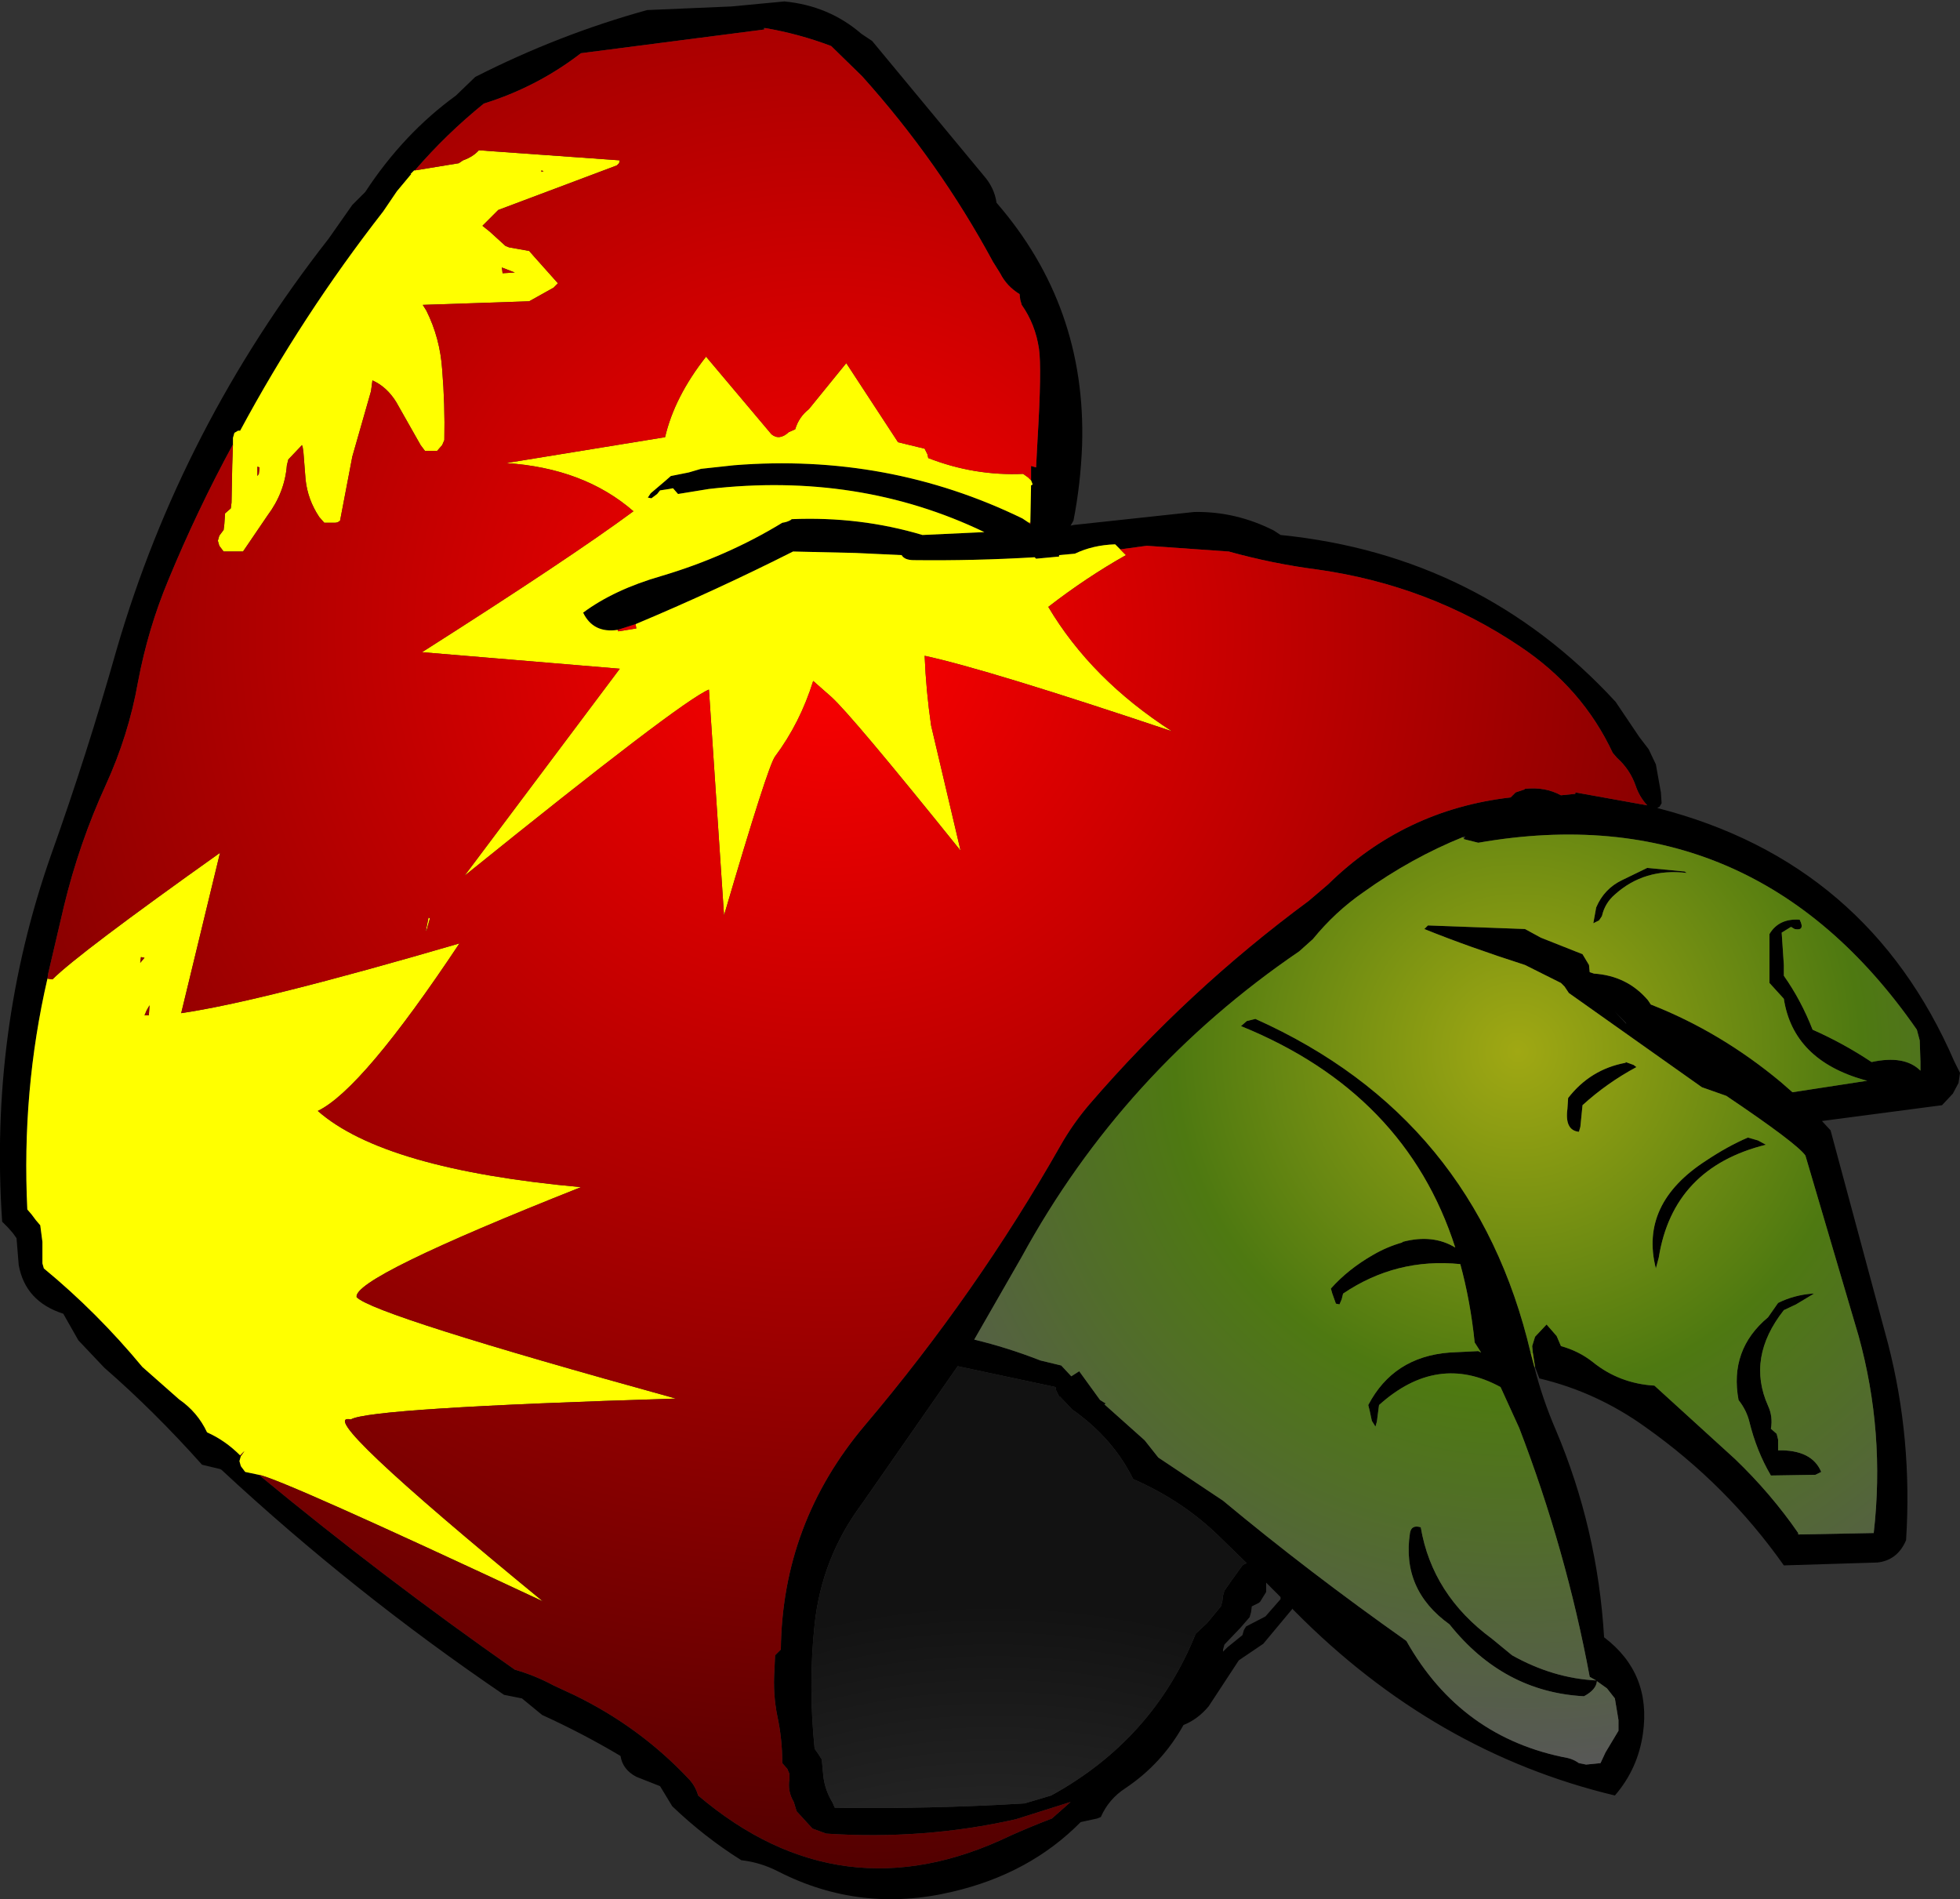
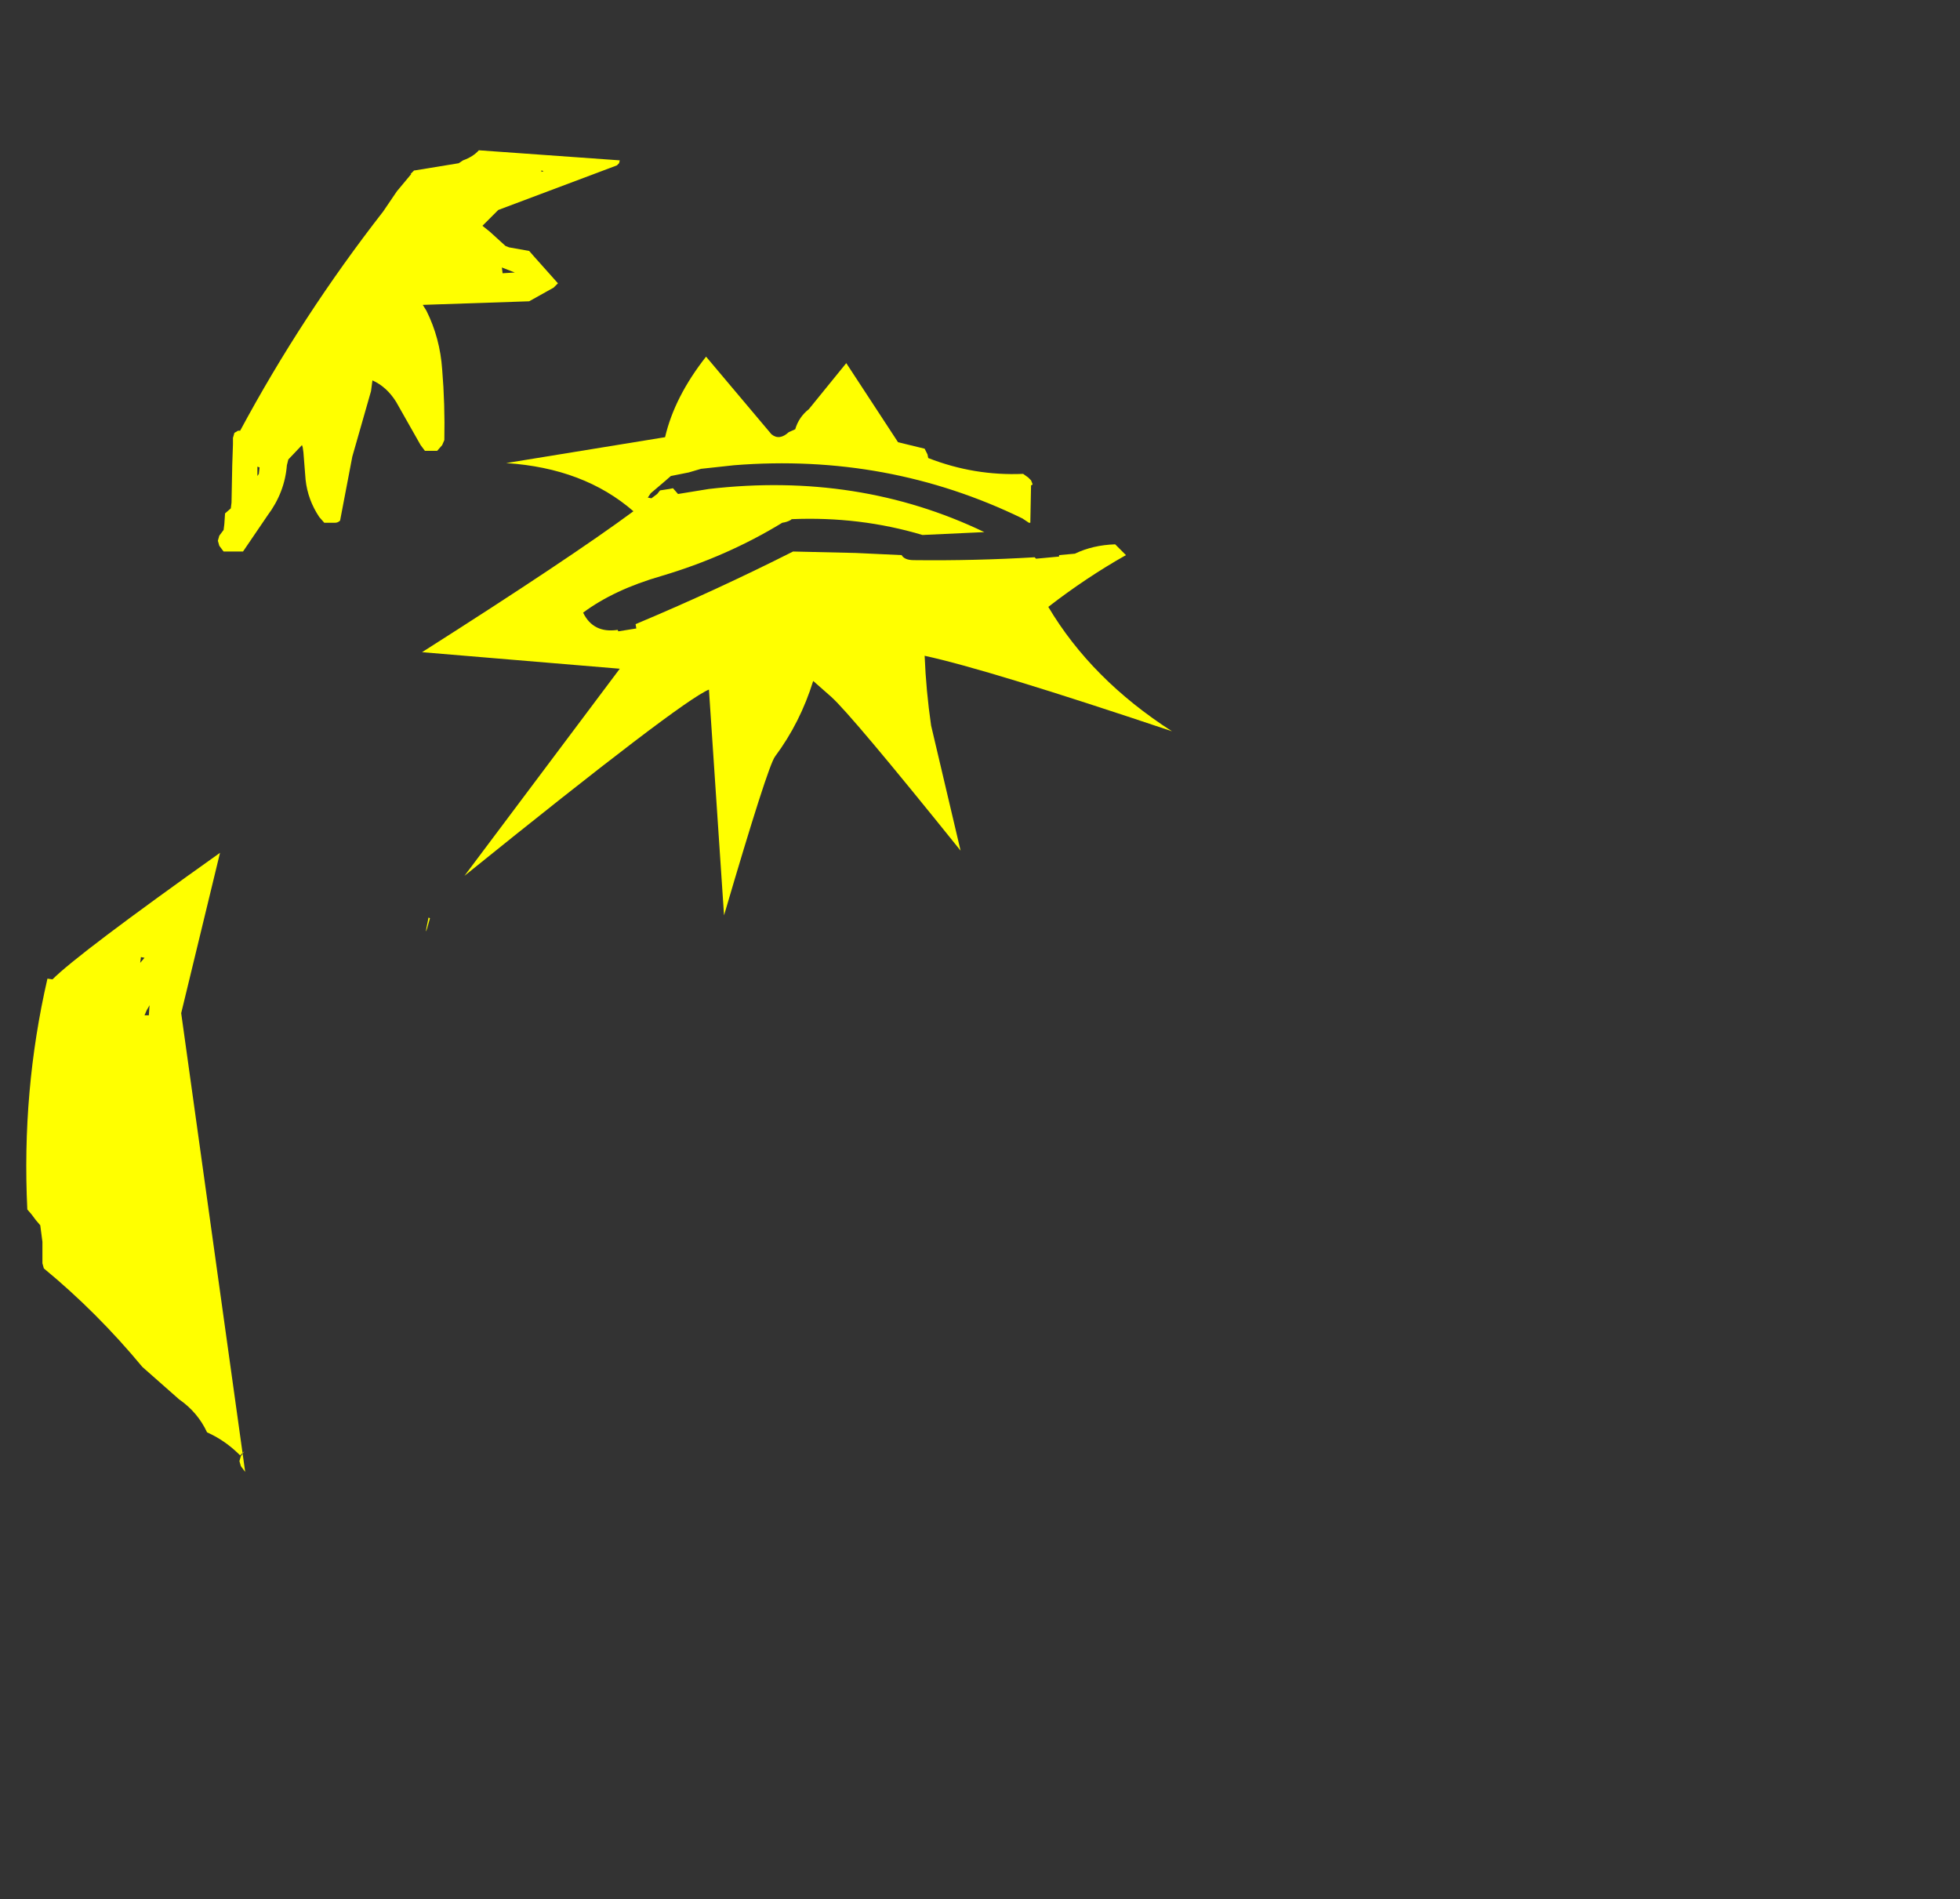
<svg xmlns="http://www.w3.org/2000/svg" height="132.05px" width="136.3px">
  <rect width="100%" height="100%" fill="#333333" stroke="none" />
  <g transform="matrix(1.0, 0.0, 0.0, 1.0, 55.55, 60.1)">
-     <path d="M51.15 34.95 Q51.7 37.15 52.65 39.35 55.55 46.2 56.0 53.75 59.3 56.25 58.7 60.45 58.35 62.9 56.75 64.75 44.2 61.75 34.5 51.95 L34.3 51.75 34.3 51.8 32.3 54.2 30.6 55.35 28.5 58.55 Q27.75 59.45 26.75 59.85 25.25 62.55 22.7 64.25 21.55 65.0 21.0 66.25 L20.75 66.35 19.6 66.6 Q16.05 70.2 10.65 71.45 4.3 72.95 -1.4 70.05 -2.65 69.4 -4.0 69.25 -6.55 67.65 -8.8 65.5 L-9.65 64.1 -11.3 63.45 Q-12.25 62.95 -12.4 62.0 -15.0 60.45 -17.85 59.15 L-19.25 58.0 -20.5 57.75 Q-30.95 50.65 -40.15 42.1 L-40.25 42.05 -41.5 41.75 Q-44.8 38.05 -48.3 35.0 L-50.1 33.1 -51.15 31.25 Q-53.8 30.4 -54.25 27.85 L-54.4 26.0 -54.65 25.65 -55.0 25.25 -55.4 24.85 Q-56.3 11.6 -52.0 -0.65 -49.5 -7.65 -47.45 -14.9 -42.95 -30.4 -32.7 -43.5 L-31.05 -45.85 -30.15 -46.75 Q-27.5 -50.8 -23.85 -53.45 L-22.5 -54.75 Q-16.7 -57.7 -10.55 -59.4 L-4.7 -59.65 -1.0 -60.0 Q2.1 -59.7 4.35 -57.75 L5.1 -57.25 12.85 -47.9 Q13.6 -47.05 13.75 -46.0 20.0 -38.8 19.7 -29.15 19.6 -26.45 19.1 -23.9 L18.9 -23.55 19.15 -23.6 27.5 -24.5 Q30.4 -24.55 33.05 -23.2 L33.5 -22.9 Q47.4 -21.5 56.8 -11.3 L58.45 -8.85 59.1 -8.0 59.6 -6.95 59.95 -5.0 60.0 -4.25 59.85 -4.0 59.75 -3.95 59.7 -3.95 59.75 -3.9 Q74.35 -0.15 80.35 13.7 L80.75 14.5 80.65 15.2 80.25 15.95 79.5 16.75 71.15 17.85 71.75 18.5 75.75 33.35 Q77.45 39.95 77.0 47.0 76.4 48.4 75.0 48.55 L68.5 48.75 Q64.55 43.15 58.9 39.15 55.5 36.7 51.5 35.75 L51.2 34.95 51.05 34.0 51.0 33.5 51.2 32.85 52.0 32.0 52.7 32.8 53.0 33.5 Q54.25 33.85 55.2 34.6 57.05 36.1 59.5 36.25 L65.1 41.35 Q67.6 43.75 69.5 46.5 L69.5 46.6 74.75 46.5 Q75.55 39.5 73.7 32.8 L70.0 20.25 Q69.4 19.4 64.5 16.1 L62.8 15.5 53.55 8.95 53.25 8.5 53.0 8.25 50.5 7.0 Q46.6 5.75 43.5 4.5 L43.75 4.25 50.5 4.5 51.6 5.1 54.5 6.25 54.95 7.0 55.0 7.5 55.3 7.6 Q57.6 7.75 59.05 9.45 L59.25 9.75 Q64.1 11.65 68.3 15.15 L69.1 15.85 74.3 15.05 74.1 15.0 Q69.15 13.6 68.5 9.35 L67.5 8.25 67.5 5.6 67.5 4.85 Q68.15 3.75 69.6 3.85 70.0 4.65 69.25 4.5 L69.0 4.35 68.35 4.75 68.5 7.0 68.5 7.75 Q69.7 9.45 70.5 11.5 72.65 12.45 74.6 13.75 76.9 13.25 78.0 14.35 L78.0 13.75 77.95 12.25 77.75 11.5 Q66.4 -4.85 47.25 -1.5 L46.25 -1.75 46.35 -1.95 46.2 -1.9 Q42.6 -0.45 39.25 1.95 37.3 3.3 35.75 5.2 L34.8 6.05 Q22.55 14.4 15.5 27.3 L12.2 33.05 Q14.5 33.6 16.8 34.5 L18.25 34.85 18.95 35.6 19.5 35.25 20.95 37.25 21.35 37.5 21.25 37.55 24.05 40.05 25.0 41.25 29.5 44.25 Q35.45 49.2 42.25 54.0 46.05 60.75 53.5 62.15 53.9 62.25 54.25 62.5 L54.75 62.6 55.75 62.5 56.1 61.75 57.0 60.25 57.0 59.5 56.75 58.0 56.2 57.3 55.5 56.8 Q55.45 57.4 54.6 57.85 49.0 57.55 45.25 52.85 41.9 50.45 42.5 46.5 42.6 45.9 43.25 46.1 44.05 50.8 48.2 53.85 L49.6 55.0 Q52.45 56.6 55.45 56.75 L55.0 56.5 Q53.35 47.65 50.1 39.2 L48.8 36.35 Q44.4 33.95 40.35 37.6 L40.25 38.35 40.2 38.75 40.1 39.1 39.85 38.7 39.7 38.0 39.6 37.6 Q41.35 34.25 45.25 33.95 L47.25 33.85 47.45 33.95 47.0 33.25 Q46.7 30.35 46.0 27.8 41.55 27.35 37.85 29.85 L37.75 30.25 37.6 30.6 37.35 30.55 37.1 29.85 37.0 29.5 Q38.2 28.15 39.95 27.15 40.9 26.6 41.95 26.3 L42.0 26.25 Q44.1 25.7 45.65 26.65 42.2 15.9 30.75 11.25 L31.15 10.9 31.75 10.75 Q47.05 17.6 50.9 34.0 L51.15 34.95 M-2.4 -58.05 L-15.15 -56.4 Q-18.2 -54.05 -21.9 -52.9 -24.5 -50.8 -26.7 -48.25 L-26.75 -48.25 -27.0 -48.0 -26.95 -48.0 -27.95 -46.8 -28.9 -45.4 Q-34.55 -38.15 -38.85 -30.15 L-39.0 -30.15 -39.25 -30.0 -39.35 -29.65 -39.35 -29.2 Q-41.85 -24.6 -43.85 -19.75 -45.25 -16.4 -45.95 -12.7 -46.6 -9.0 -48.2 -5.5 -50.05 -1.45 -51.1 2.9 L-52.2 7.6 -52.25 7.95 Q-54.05 15.75 -53.65 24.0 L-53.35 24.35 -53.05 24.75 -52.75 25.1 -52.6 26.25 -52.6 27.75 -52.5 28.1 Q-48.8 31.15 -45.65 34.95 L-43.1 37.2 Q-41.8 38.1 -41.15 39.5 -39.9 40.05 -38.85 41.1 L-38.8 41.15 -38.9 41.5 -38.8 41.85 -38.5 42.25 -37.55 42.45 Q-28.9 49.6 -19.75 56.0 -18.35 56.4 -17.05 57.1 L-15.65 57.75 Q-11.1 59.95 -7.7 63.55 -7.2 64.05 -7.0 64.75 2.95 73.2 14.7 67.55 16.15 66.9 17.6 66.35 L18.9 65.2 15.1 66.4 Q8.7 67.85 1.9 67.4 L0.95 67.05 -0.15 65.85 -0.35 65.2 Q-0.8 64.45 -0.65 63.6 L-0.65 63.25 -0.8 62.9 -1.15 62.5 Q-1.15 60.8 -1.5 59.2 -1.8 57.7 -1.7 56.1 L-1.65 55.0 -1.25 54.6 Q-1.15 45.8 4.6 39.0 12.35 29.85 18.2 19.55 19.05 18.05 20.2 16.7 27.05 8.75 35.45 2.55 L36.8 1.4 Q42.1 -3.8 49.5 -4.65 L49.85 -5.0 50.45 -5.2 50.5 -5.25 Q51.9 -5.4 53.0 -4.8 L54.0 -4.9 54.0 -5.0 59.0 -4.1 Q58.45 -4.7 58.2 -5.45 57.8 -6.6 56.9 -7.4 L56.6 -7.75 Q54.5 -12.25 50.15 -15.15 43.85 -19.4 36.05 -20.5 32.95 -20.9 29.9 -21.75 L24.2 -22.15 22.35 -21.9 22.0 -22.25 Q20.45 -22.2 19.2 -21.6 L18.1 -21.5 18.1 -21.4 16.5 -21.25 16.4 -21.35 Q12.2 -21.1 8.0 -21.15 7.35 -21.15 7.15 -21.5 L3.95 -21.65 -0.4 -21.75 Q-5.75 -19.05 -11.35 -16.7 L-12.6 -16.3 Q-14.3 -16.05 -15.0 -17.5 -12.85 -19.1 -9.55 -20.05 -5.0 -21.4 -1.15 -23.75 -0.8 -23.8 -0.55 -23.95 L-0.5 -24.0 Q4.25 -24.2 8.6 -22.9 L12.9 -23.1 Q4.15 -27.3 -6.25 -26.1 L-8.4 -25.75 -8.75 -26.15 -9.0 -26.1 -9.65 -26.0 -9.85 -25.75 -10.25 -25.45 -10.5 -25.5 -10.3 -25.8 -9.3 -26.65 -8.9 -27.0 -7.65 -27.25 -6.8 -27.5 -4.5 -27.75 Q6.2 -28.6 15.55 -24.05 L16.0 -23.75 16.1 -23.65 16.1 -23.75 16.15 -26.35 16.25 -26.4 16.25 -26.45 16.15 -26.7 16.15 -27.7 16.5 -27.6 16.6 -29.5 Q16.9 -34.5 16.7 -35.85 16.45 -37.55 15.5 -38.9 L15.4 -39.25 15.35 -39.65 Q14.45 -40.2 14.0 -41.1 L13.5 -41.9 Q9.75 -48.85 4.4 -54.8 L2.25 -56.9 Q0.0 -57.75 -2.35 -58.15 L-2.45 -58.15 -2.4 -58.05 M61.75 0.6 Q58.8 0.25 56.75 2.1 56.05 2.7 55.85 3.6 L55.65 3.9 55.25 4.1 55.45 3.0 Q56.0 1.7 57.25 1.1 L59.0 0.25 61.6 0.5 61.75 0.6 M66.7 19.2 L67.25 19.5 Q60.8 21.1 59.8 27.35 L59.6 28.1 Q58.45 23.6 63.1 20.6 64.6 19.6 66.0 19.0 L66.7 19.2 M57.55 11.1 L57.5 11.0 57.0 10.5 56.75 10.25 57.55 11.1 M58.25 14.1 Q56.2 15.2 54.5 16.75 L54.35 18.25 54.25 18.6 Q53.25 18.5 53.45 17.0 L53.5 16.25 Q55.05 14.25 57.5 13.8 L57.5 13.75 58.05 13.95 58.25 14.1 M69.35 30.6 L68.5 31.0 Q65.9 34.3 67.4 37.65 67.75 38.4 67.6 39.25 L68.0 39.6 68.1 40.0 68.1 40.35 68.1 40.75 Q70.45 40.7 71.1 42.25 L70.7 42.45 67.6 42.5 Q66.6 40.8 66.1 38.75 65.9 37.95 65.35 37.25 64.7 33.75 67.4 31.5 L68.1 30.5 Q69.2 29.95 70.5 29.85 L70.6 29.85 69.35 30.6 M17.85 36.35 L11.05 34.9 4.4 44.45 Q1.6 48.2 1.1 52.85 0.65 57.1 1.1 61.5 L1.35 61.85 1.6 62.25 1.7 63.35 Q1.8 64.35 2.35 65.25 L2.5 65.6 Q9.1 65.7 15.7 65.3 L17.55 64.75 Q24.65 60.85 27.6 53.5 L28.4 52.75 29.35 51.6 29.45 51.25 29.5 50.85 29.6 50.5 30.2 49.65 30.85 48.75 31.0 48.65 31.15 48.6 29.25 46.75 Q26.7 44.25 23.25 42.75 21.85 39.9 19.0 37.9 L18.15 37.0 18.1 37.0 17.9 36.6 17.85 36.35 M33.5 50.95 L32.5 49.95 32.5 50.25 32.5 50.6 32.25 51.0 32.1 51.25 32.0 51.35 31.5 51.6 31.45 52.0 31.35 52.35 30.7 53.1 29.6 54.25 29.5 54.6 29.5 54.75 29.8 54.45 30.85 53.6 30.95 53.25 31.1 53.0 32.45 52.3 33.5 51.1 33.5 50.95" fill="#000000" fill-rule="evenodd" stroke="none" />
-     <path d="M-26.7 -48.25 L-23.65 -48.75 -23.35 -48.95 Q-22.65 -49.2 -22.25 -49.65 L-12.45 -48.95 -12.5 -48.75 -12.65 -48.6 -20.9 -45.5 -21.25 -45.15 -22.0 -44.4 -21.5 -44.0 -20.4 -43.0 -20.15 -42.9 -18.75 -42.65 -18.4 -42.25 -16.75 -40.4 -17.05 -40.1 -18.75 -39.15 -26.15 -38.9 -25.9 -38.5 Q-24.95 -36.6 -24.8 -34.4 -24.6 -32.0 -24.65 -29.5 L-24.8 -29.15 -25.15 -28.75 -26.0 -28.75 -26.3 -29.15 -28.0 -32.15 Q-28.65 -33.2 -29.65 -33.65 L-29.75 -32.9 -31.05 -28.35 -31.9 -23.9 Q-32.05 -23.75 -32.25 -23.75 L-33.0 -23.75 -33.35 -24.15 Q-34.15 -25.35 -34.3 -26.75 L-34.45 -28.65 -34.5 -29.0 -34.55 -29.15 -35.5 -28.15 -35.6 -27.75 Q-35.75 -25.85 -36.95 -24.25 L-38.65 -21.75 -40.0 -21.75 -40.3 -22.15 -40.4 -22.5 -40.3 -22.85 -40.0 -23.25 -39.95 -23.65 -39.9 -24.4 -39.5 -24.75 -39.45 -25.15 -39.4 -27.75 -39.35 -29.2 -39.35 -29.65 -39.25 -30.0 -39.0 -30.15 -38.85 -30.15 Q-34.55 -38.15 -28.9 -45.4 L-27.95 -46.8 -26.95 -48.0 -27.0 -48.0 -26.75 -48.25 -26.7 -48.25 M-52.25 7.95 L-51.9 8.0 Q-50.1 6.2 -40.25 -0.8 L-42.95 10.35 Q-37.45 9.55 -23.6 5.5 -30.35 15.65 -33.45 17.15 -28.85 21.2 -15.15 22.45 -31.05 28.75 -30.75 30.1 -29.55 31.35 -8.55 37.15 -29.85 37.8 -31.15 38.6 -33.95 38.0 -17.8 51.25 -35.95 42.75 -37.55 42.45 L-38.5 42.25 -38.8 41.85 -38.9 41.5 -38.8 41.15 -38.55 40.8 -38.85 41.1 Q-39.9 40.05 -41.15 39.5 -41.8 38.1 -43.1 37.2 L-45.65 34.95 Q-48.8 31.15 -52.5 28.1 L-52.6 27.75 -52.6 26.25 -52.75 25.1 -53.05 24.75 -53.35 24.35 -53.65 24.0 Q-54.05 15.75 -52.25 7.95 M22.35 -21.9 L22.75 -21.5 Q20.0 -19.95 17.35 -17.9 20.35 -12.85 25.95 -9.25 13.15 -13.55 8.75 -14.5 8.85 -12.05 9.2 -9.65 L11.25 -0.95 Q3.65 -10.4 2.25 -11.65 L1.0 -12.75 Q0.1 -9.85 -1.65 -7.5 -2.15 -6.85 -5.2 3.55 L-6.25 -12.15 Q-8.2 -11.35 -23.25 0.8 L-12.45 -13.6 -26.2 -14.75 Q-15.9 -21.3 -11.5 -24.55 -14.95 -27.55 -20.35 -27.9 L-9.3 -29.7 Q-8.65 -32.5 -6.45 -35.3 L-1.9 -29.9 Q-1.35 -29.45 -0.7 -30.05 L-0.25 -30.25 Q0.0 -31.1 0.7 -31.65 L3.3 -34.85 6.9 -29.35 8.75 -28.9 8.95 -28.5 9.0 -28.25 Q12.2 -27.0 15.6 -27.15 L15.95 -26.9 16.15 -26.7 16.25 -26.45 16.25 -26.4 16.15 -26.35 16.1 -23.75 16.0 -23.75 15.55 -24.05 Q6.2 -28.6 -4.5 -27.75 L-6.8 -27.5 -7.65 -27.25 -8.9 -27.0 -9.3 -26.65 -10.3 -25.8 -10.5 -25.5 -10.25 -25.45 -9.85 -25.75 -9.65 -26.0 -9.0 -26.1 -8.75 -26.15 -8.4 -25.75 -6.25 -26.1 Q4.15 -27.3 12.9 -23.1 L8.6 -22.9 Q4.25 -24.2 -0.5 -24.0 L-0.55 -23.95 Q-0.8 -23.8 -1.15 -23.75 -5.0 -21.4 -9.55 -20.05 -12.85 -19.1 -15.0 -17.5 -14.3 -16.05 -12.6 -16.3 L-12.55 -16.2 -11.3 -16.4 -11.35 -16.7 Q-5.75 -19.05 -0.4 -21.75 L3.95 -21.65 7.15 -21.5 Q7.35 -21.15 8.0 -21.15 12.2 -21.1 16.4 -21.35 L16.5 -21.25 18.1 -21.4 18.1 -21.5 19.2 -21.6 Q20.45 -22.2 22.0 -22.25 L22.35 -21.9 M-17.75 -48.2 L-17.9 -48.25 -17.9 -48.15 -17.75 -48.2 M-37.5 -27.6 L-37.65 -27.65 -37.65 -27.0 -37.55 -27.15 -37.5 -27.6 M-20.65 -41.5 L-20.6 -41.1 -19.75 -41.15 -20.65 -41.5 M-25.75 3.7 L-25.65 3.75 Q-26.15 5.6 -25.75 3.7 M-45.15 9.8 L-45.35 10.15 -45.5 10.5 -45.35 10.5 -45.2 10.5 -45.15 9.8 M-45.75 6.45 L-45.8 6.85 -45.5 6.5 -45.75 6.45" fill="#ffff00" fill-rule="evenodd" stroke="none" />
-     <path d="M-26.7 -48.25 Q-24.5 -50.8 -21.9 -52.9 -18.2 -54.05 -15.15 -56.4 L-2.4 -58.05 -2.35 -58.15 Q0.0 -57.75 2.25 -56.9 L4.4 -54.8 Q9.75 -48.85 13.5 -41.9 L14.0 -41.1 Q14.45 -40.2 15.35 -39.65 L15.4 -39.25 15.5 -38.9 Q16.45 -37.55 16.7 -35.85 16.9 -34.5 16.6 -29.5 L16.5 -27.6 16.15 -27.7 16.15 -26.7 15.95 -26.9 15.6 -27.15 Q12.2 -27.0 9.0 -28.25 L8.95 -28.5 8.75 -28.9 6.9 -29.35 3.3 -34.85 0.7 -31.65 Q0.0 -31.1 -0.25 -30.25 L-0.7 -30.05 Q-1.35 -29.45 -1.9 -29.9 L-6.45 -35.3 Q-8.65 -32.5 -9.3 -29.7 L-20.35 -27.9 Q-14.95 -27.55 -11.5 -24.55 -15.9 -21.3 -26.2 -14.75 L-12.45 -13.6 -23.25 0.8 Q-8.2 -11.35 -6.25 -12.15 L-5.2 3.55 Q-2.15 -6.85 -1.65 -7.5 0.1 -9.85 1.0 -12.75 L2.25 -11.65 Q3.65 -10.4 11.25 -0.95 L9.2 -9.65 Q8.85 -12.05 8.75 -14.5 13.15 -13.55 25.95 -9.25 20.35 -12.85 17.35 -17.9 20.0 -19.95 22.75 -21.5 L22.35 -21.9 24.2 -22.15 29.9 -21.75 Q32.95 -20.9 36.05 -20.5 43.85 -19.4 50.15 -15.15 54.5 -12.25 56.6 -7.75 L56.9 -7.4 Q57.8 -6.6 58.2 -5.45 58.45 -4.7 59.0 -4.1 L54.0 -5.0 54.0 -4.9 53.0 -4.8 Q51.9 -5.4 50.5 -5.25 L50.45 -5.2 49.85 -5.0 49.5 -4.65 Q42.1 -3.8 36.8 1.4 L35.45 2.55 Q27.05 8.75 20.2 16.7 19.05 18.05 18.2 19.55 12.35 29.85 4.6 39.0 -1.15 45.8 -1.25 54.6 L-1.65 55.0 -1.7 56.1 Q-1.8 57.7 -1.5 59.2 -1.15 60.8 -1.15 62.5 L-0.8 62.9 -0.65 63.25 -0.65 63.6 Q-0.8 64.45 -0.35 65.2 L-0.15 65.85 0.95 67.05 1.9 67.4 Q8.7 67.85 15.1 66.4 L18.9 65.2 17.6 66.35 Q16.15 66.9 14.7 67.55 2.95 73.2 -7.0 64.75 -7.2 64.05 -7.7 63.55 -11.1 59.95 -15.65 57.75 L-17.05 57.1 Q-18.35 56.4 -19.75 56.0 -28.9 49.6 -37.55 42.45 -35.95 42.75 -17.8 51.25 -33.95 38.0 -31.15 38.6 -29.85 37.8 -8.55 37.15 -29.55 31.35 -30.75 30.1 -31.05 28.75 -15.15 22.45 -28.85 21.2 -33.45 17.15 -30.35 15.65 -23.6 5.5 -37.45 9.55 -42.95 10.35 L-40.25 -0.8 Q-50.1 6.2 -51.9 8.0 L-52.25 7.95 -52.2 7.6 -51.1 2.9 Q-50.05 -1.45 -48.2 -5.5 -46.6 -9.0 -45.95 -12.7 -45.25 -16.4 -43.85 -19.75 -41.85 -24.6 -39.35 -29.2 L-39.4 -27.75 -39.45 -25.15 -39.5 -24.75 -39.9 -24.4 -39.95 -23.65 -40.0 -23.25 -40.3 -22.85 -40.4 -22.5 -40.3 -22.15 -40.0 -21.75 -38.65 -21.75 -36.95 -24.25 Q-35.75 -25.85 -35.6 -27.75 L-35.5 -28.15 -34.55 -29.15 -34.5 -29.0 -34.45 -28.65 -34.3 -26.75 Q-34.15 -25.35 -33.35 -24.15 L-33.0 -23.75 -32.25 -23.75 Q-32.05 -23.75 -31.9 -23.9 L-31.05 -28.35 -29.75 -32.9 -29.65 -33.65 Q-28.65 -33.2 -28.0 -32.15 L-26.3 -29.15 -26.0 -28.75 -25.15 -28.75 -24.8 -29.15 -24.65 -29.5 Q-24.6 -32.0 -24.8 -34.4 -24.95 -36.6 -25.9 -38.5 L-26.15 -38.9 -18.75 -39.15 -17.05 -40.1 -16.75 -40.4 -18.4 -42.25 -18.75 -42.65 -20.15 -42.9 -20.4 -43.0 -21.5 -44.0 -22.0 -44.4 -21.25 -45.15 -20.9 -45.5 -12.65 -48.6 -12.5 -48.75 -12.45 -48.95 -22.25 -49.65 Q-22.65 -49.2 -23.35 -48.95 L-23.65 -48.75 -26.7 -48.25 M-17.75 -48.2 L-17.9 -48.15 -17.9 -48.25 -17.75 -48.2 M16.0 -23.75 L16.1 -23.75 16.1 -23.65 16.0 -23.75 M-20.65 -41.5 L-19.75 -41.15 -20.6 -41.1 -20.65 -41.5 M-37.5 -27.6 L-37.55 -27.15 -37.65 -27.0 -37.65 -27.65 -37.5 -27.6 M-11.35 -16.7 L-11.3 -16.4 -12.55 -16.2 -12.6 -16.3 -11.35 -16.7 M-25.75 3.7 Q-26.15 5.6 -25.65 3.75 L-25.75 3.7 M-38.8 41.15 L-38.85 41.1 -38.55 40.8 -38.8 41.15 M-45.75 6.45 L-45.5 6.5 -45.8 6.85 -45.75 6.45 M-45.15 9.8 L-45.2 10.5 -45.35 10.5 -45.5 10.5 -45.35 10.15 -45.15 9.8" fill="url(#gradient0)" fill-rule="evenodd" stroke="none" />
-     <path d="M50.9 34.0 Q47.05 17.6 31.75 10.75 L31.15 10.9 30.75 11.25 Q42.2 15.9 45.65 26.65 44.1 25.7 42.0 26.25 L41.95 26.3 Q40.9 26.6 39.95 27.15 38.2 28.15 37.0 29.5 L37.1 29.85 37.35 30.55 37.6 30.6 37.75 30.25 37.85 29.85 Q41.55 27.35 46.0 27.8 46.7 30.35 47.0 33.25 L47.45 33.95 47.25 33.85 45.25 33.95 Q41.35 34.25 39.6 37.6 L39.7 38.0 39.85 38.7 40.1 39.1 40.2 38.75 40.25 38.35 40.35 37.6 Q44.4 33.95 48.8 36.35 L50.1 39.2 Q53.35 47.65 55.0 56.5 L55.45 56.75 Q52.45 56.6 49.6 55.0 L48.2 53.85 Q44.05 50.8 43.25 46.1 42.6 45.9 42.5 46.5 41.9 50.45 45.25 52.85 49.0 57.55 54.6 57.85 55.45 57.4 55.5 56.8 L56.2 57.3 56.75 58.0 57.0 59.5 57.0 60.25 56.1 61.75 55.75 62.5 54.75 62.6 54.25 62.5 Q53.9 62.25 53.5 62.15 46.05 60.75 42.25 54.0 35.45 49.2 29.5 44.25 L25.0 41.25 24.05 40.05 21.25 37.55 21.35 37.5 20.95 37.25 19.5 35.25 18.95 35.6 18.25 34.85 16.8 34.5 Q14.5 33.6 12.2 33.05 L15.5 27.3 Q22.55 14.4 34.8 6.05 L35.75 5.2 Q37.3 3.3 39.25 1.95 42.6 -0.45 46.2 -1.9 L46.25 -1.75 47.25 -1.5 Q66.4 -4.85 77.75 11.5 L77.95 12.25 78.0 13.75 78.0 14.35 Q76.9 13.25 74.6 13.75 72.65 12.45 70.5 11.5 69.7 9.45 68.5 7.75 L68.5 7.0 68.35 4.75 69.0 4.35 69.25 4.5 Q70.0 4.65 69.6 3.85 68.15 3.75 67.5 4.85 L67.5 5.6 67.5 8.25 68.5 9.35 Q69.15 13.6 74.1 15.0 L74.3 15.05 69.1 15.85 68.3 15.15 Q64.1 11.65 59.25 9.75 L59.05 9.45 Q57.6 7.75 55.3 7.6 L55.0 7.5 54.95 7.0 54.5 6.25 51.6 5.1 50.5 4.5 43.75 4.25 43.5 4.5 Q46.6 5.75 50.5 7.0 L53.0 8.25 53.25 8.5 53.55 8.95 62.8 15.5 64.5 16.1 Q69.4 19.4 70.0 20.25 L73.7 32.8 Q75.55 39.5 74.75 46.5 L69.5 46.6 69.5 46.5 Q67.6 43.75 65.1 41.35 L59.5 36.25 Q57.05 36.1 55.2 34.6 54.25 33.85 53.0 33.5 L52.7 32.8 52.0 32.0 51.2 32.85 51.0 33.5 51.05 34.0 50.9 34.0 M66.7 19.2 L66.0 19.0 Q64.6 19.6 63.1 20.6 58.45 23.6 59.6 28.1 L59.8 27.35 Q60.8 21.1 67.25 19.5 L66.7 19.2 M61.75 0.6 L61.6 0.5 59.0 0.25 57.25 1.1 Q56.0 1.7 55.45 3.0 L55.25 4.1 55.65 3.9 55.85 3.6 Q56.05 2.7 56.75 2.1 58.8 0.25 61.75 0.6 M58.25 14.1 L58.05 13.95 57.5 13.75 57.5 13.8 Q55.05 14.25 53.5 16.25 L53.45 17.0 Q53.25 18.5 54.25 18.6 L54.35 18.25 54.5 16.75 Q56.2 15.2 58.25 14.1 M69.35 30.6 L70.6 29.85 70.5 29.85 Q69.2 29.95 68.1 30.5 L67.4 31.5 Q64.7 33.75 65.35 37.25 65.9 37.95 66.1 38.75 66.6 40.8 67.6 42.5 L70.7 42.45 71.1 42.25 Q70.45 40.7 68.1 40.75 L68.1 40.35 68.1 40.0 68.0 39.6 67.6 39.25 Q67.75 38.4 67.4 37.65 65.9 34.3 68.5 31.0 L69.35 30.6" fill="url(#gradient1)" fill-rule="evenodd" stroke="none" />
-     <path d="M51.2 34.95 L51.15 34.95 50.9 34.0 51.05 34.0 51.2 34.95" fill="url(#gradient2)" fill-rule="evenodd" stroke="none" />
-     <path d="M17.85 36.35 L17.9 36.6 18.1 37.0 18.15 37.0 19.0 37.9 Q21.85 39.9 23.25 42.75 26.7 44.25 29.25 46.75 L31.15 48.6 31.0 48.65 30.85 48.75 30.2 49.65 29.6 50.5 29.5 50.85 29.45 51.25 29.35 51.6 28.4 52.75 27.6 53.5 Q24.65 60.85 17.55 64.75 L15.7 65.3 Q9.1 65.7 2.5 65.6 L2.35 65.25 Q1.8 64.35 1.7 63.35 L1.6 62.25 1.35 61.85 1.1 61.5 Q0.65 57.1 1.1 52.85 1.6 48.2 4.4 44.45 L11.05 34.9 17.85 36.35" fill="url(#gradient3)" fill-rule="evenodd" stroke="none" />
+     <path d="M-26.7 -48.25 L-23.65 -48.75 -23.35 -48.95 Q-22.65 -49.2 -22.25 -49.65 L-12.45 -48.95 -12.5 -48.75 -12.65 -48.6 -20.9 -45.5 -21.25 -45.15 -22.0 -44.4 -21.5 -44.0 -20.4 -43.0 -20.15 -42.9 -18.75 -42.65 -18.4 -42.25 -16.75 -40.4 -17.05 -40.1 -18.75 -39.15 -26.15 -38.9 -25.9 -38.5 Q-24.95 -36.6 -24.8 -34.4 -24.6 -32.0 -24.65 -29.5 L-24.8 -29.15 -25.15 -28.75 -26.0 -28.75 -26.3 -29.15 -28.0 -32.15 Q-28.65 -33.2 -29.65 -33.65 L-29.75 -32.9 -31.05 -28.35 -31.9 -23.9 Q-32.05 -23.75 -32.25 -23.75 L-33.0 -23.75 -33.35 -24.15 Q-34.15 -25.35 -34.3 -26.75 L-34.45 -28.65 -34.5 -29.0 -34.55 -29.15 -35.5 -28.15 -35.6 -27.75 Q-35.75 -25.85 -36.95 -24.25 L-38.65 -21.75 -40.0 -21.75 -40.3 -22.15 -40.4 -22.5 -40.3 -22.85 -40.0 -23.25 -39.95 -23.65 -39.9 -24.4 -39.5 -24.75 -39.45 -25.15 -39.4 -27.75 -39.35 -29.2 -39.35 -29.65 -39.25 -30.0 -39.0 -30.15 -38.85 -30.15 Q-34.55 -38.15 -28.9 -45.4 L-27.95 -46.8 -26.95 -48.0 -27.0 -48.0 -26.75 -48.25 -26.7 -48.25 M-52.25 7.95 L-51.9 8.0 Q-50.1 6.2 -40.25 -0.8 L-42.95 10.35 L-38.5 42.25 -38.8 41.85 -38.9 41.5 -38.8 41.15 -38.55 40.8 -38.85 41.1 Q-39.9 40.05 -41.15 39.5 -41.8 38.1 -43.1 37.2 L-45.65 34.95 Q-48.8 31.15 -52.5 28.1 L-52.6 27.75 -52.6 26.25 -52.75 25.1 -53.05 24.75 -53.35 24.35 -53.65 24.0 Q-54.05 15.75 -52.25 7.95 M22.35 -21.9 L22.75 -21.5 Q20.0 -19.95 17.35 -17.9 20.35 -12.85 25.95 -9.25 13.15 -13.55 8.75 -14.5 8.85 -12.05 9.2 -9.65 L11.25 -0.95 Q3.65 -10.4 2.25 -11.65 L1.0 -12.75 Q0.1 -9.85 -1.65 -7.5 -2.15 -6.85 -5.2 3.55 L-6.25 -12.15 Q-8.2 -11.35 -23.25 0.8 L-12.45 -13.6 -26.2 -14.75 Q-15.9 -21.3 -11.5 -24.55 -14.95 -27.55 -20.35 -27.9 L-9.3 -29.7 Q-8.65 -32.5 -6.45 -35.3 L-1.9 -29.9 Q-1.35 -29.45 -0.7 -30.05 L-0.25 -30.25 Q0.0 -31.1 0.7 -31.65 L3.3 -34.85 6.9 -29.35 8.75 -28.9 8.95 -28.5 9.0 -28.25 Q12.2 -27.0 15.6 -27.15 L15.95 -26.9 16.15 -26.7 16.25 -26.45 16.25 -26.4 16.15 -26.35 16.1 -23.75 16.0 -23.75 15.55 -24.05 Q6.2 -28.6 -4.5 -27.75 L-6.8 -27.5 -7.65 -27.25 -8.9 -27.0 -9.3 -26.65 -10.3 -25.8 -10.5 -25.5 -10.25 -25.45 -9.85 -25.75 -9.65 -26.0 -9.0 -26.1 -8.75 -26.15 -8.4 -25.75 -6.25 -26.1 Q4.15 -27.3 12.9 -23.1 L8.6 -22.9 Q4.25 -24.2 -0.5 -24.0 L-0.55 -23.95 Q-0.8 -23.8 -1.15 -23.75 -5.0 -21.4 -9.55 -20.05 -12.85 -19.1 -15.0 -17.5 -14.3 -16.05 -12.6 -16.3 L-12.55 -16.2 -11.3 -16.4 -11.35 -16.7 Q-5.75 -19.05 -0.4 -21.75 L3.95 -21.65 7.15 -21.5 Q7.35 -21.15 8.0 -21.15 12.2 -21.1 16.4 -21.35 L16.5 -21.25 18.1 -21.4 18.1 -21.5 19.2 -21.6 Q20.45 -22.2 22.0 -22.25 L22.35 -21.9 M-17.75 -48.2 L-17.9 -48.25 -17.9 -48.15 -17.75 -48.2 M-37.5 -27.6 L-37.65 -27.65 -37.65 -27.0 -37.55 -27.15 -37.5 -27.6 M-20.65 -41.5 L-20.6 -41.1 -19.75 -41.15 -20.65 -41.5 M-25.75 3.7 L-25.65 3.75 Q-26.15 5.6 -25.75 3.7 M-45.15 9.8 L-45.35 10.15 -45.5 10.5 -45.35 10.5 -45.2 10.5 -45.15 9.8 M-45.75 6.45 L-45.8 6.85 -45.5 6.5 -45.75 6.45" fill="#ffff00" fill-rule="evenodd" stroke="none" />
  </g>
  <defs>
    <radialGradient cx="0" cy="0" gradientTransform="matrix(0.105, 0.0, 0.0, 0.105, 2.0, -16.0)" gradientUnits="userSpaceOnUse" id="gradient0" r="819.2" spreadMethod="pad">
      <stop offset="0.0" stop-color="#ff0000" />
      <stop offset="1.0" stop-color="#530000" />
    </radialGradient>
    <radialGradient cx="0" cy="0" gradientTransform="matrix(0.061, 0.0, 0.0, 0.061, 50.0, 13.0)" gradientUnits="userSpaceOnUse" id="gradient1" r="819.2" spreadMethod="pad">
      <stop offset="0.0" stop-color="#a0a813" />
      <stop offset="0.478" stop-color="#4e7911" />
      <stop offset="1.0" stop-color="#575757" />
    </radialGradient>
    <radialGradient cx="0" cy="0" gradientTransform="matrix(0.054, 0.0, 0.0, 0.054, 55.5, 22.5)" gradientUnits="userSpaceOnUse" id="gradient2" r="819.2" spreadMethod="pad">
      <stop offset="0.0" stop-color="#a0a813" />
      <stop offset="0.478" stop-color="#4e7911" />
      <stop offset="1.0" stop-color="#575757" />
    </radialGradient>
    <radialGradient cx="0" cy="0" gradientTransform="matrix(0.084, 0.0, 0.0, 0.084, 13.5, 104.0)" gradientUnits="userSpaceOnUse" id="gradient3" r="819.2" spreadMethod="pad">
      <stop offset="0.0" stop-color="#525252" />
      <stop offset="0.765" stop-color="#121212" />
    </radialGradient>
  </defs>
</svg>